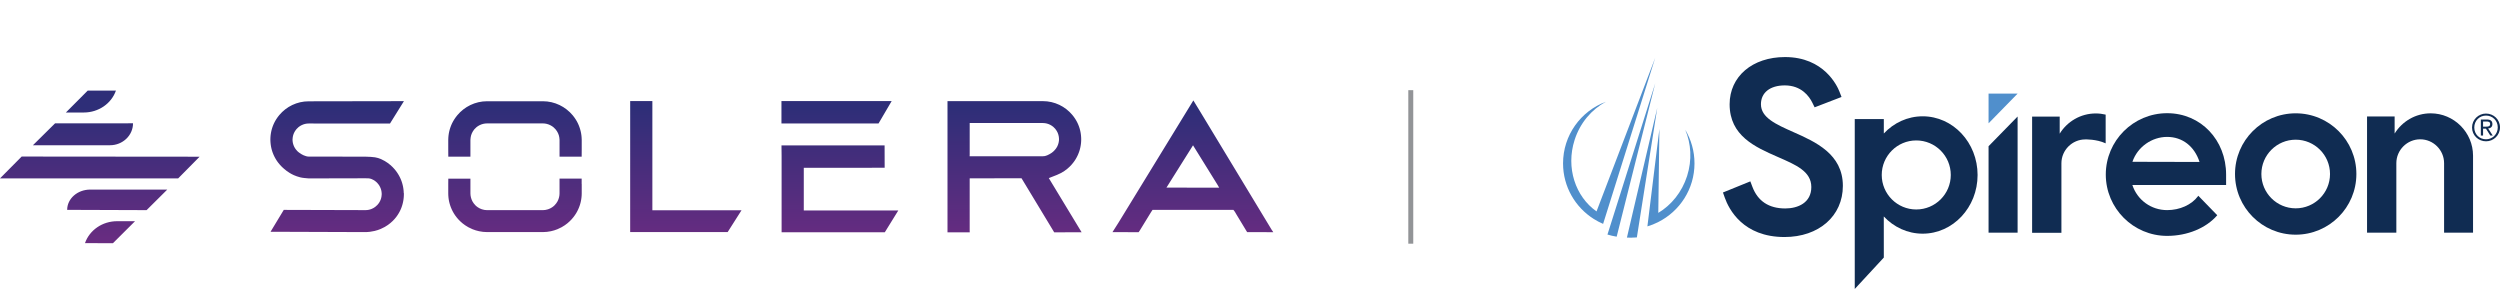
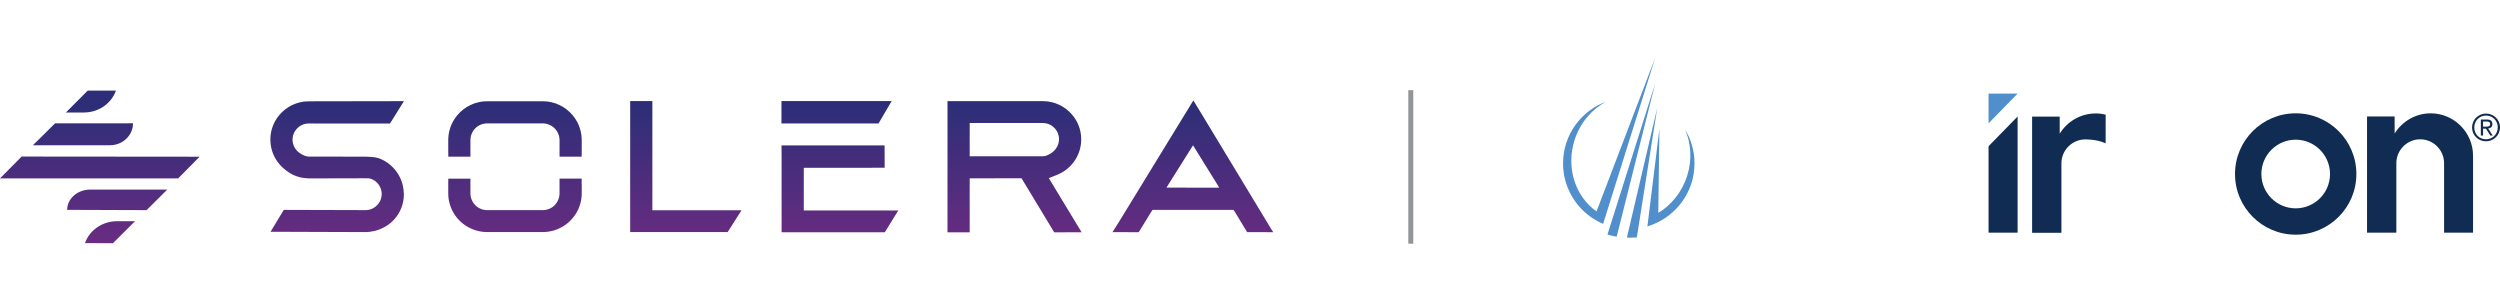
<svg xmlns="http://www.w3.org/2000/svg" id="a" viewBox="0 0 1514.41 175.05">
  <defs>
    <style>.c{fill:url(#b);}.d{fill:#929497;}.e{fill:#102c52;}.f{fill:#508fcc;}</style>
    <linearGradient id="b" x1="385.63" y1="54.87" x2="385.63" y2="147.31" gradientTransform="matrix(1, 0, 0, 1, 0, 0)" gradientUnits="userSpaceOnUse">
      <stop offset="0" stop-color="#2e2e78" />
      <stop offset=".11" stop-color="#2e2e78" />
      <stop offset="1" stop-color="#692c81" />
    </linearGradient>
  </defs>
  <path class="c" d="M770.63,139.68l-.75-1.24-.75-1.24-.75-1.24-.75-1.24-.75-1.24-.75-1.24-.75-1.24-.75-1.24-.75-1.24-.75-1.24-.75-1.24-.75-1.24-.75-1.24-.75-1.24-.75-1.24-.75-1.24-.75-1.24-.75-1.24-.75-1.24-.75-1.24-.75-1.24-.75-1.24-.75-1.24-.75-1.24-.75-1.24-.75-1.24-.75-1.24-.75-1.24-.75-1.24-.75-1.24-.75-1.24-.75-1.24-.75-1.24-.75-1.24-.75-1.24-.75-1.24-.75-1.24-.75-1.24-.75-1.24-.75-1.24-.75-1.24-.75-1.24-.75-1.24-.75-1.24-.75-1.24-.75-1.24-.75-1.24-.75-1.24-.75-1.24-.75-1.24-.75-1.24-.75-1.24-.75-1.24-.75-1.24-.75-1.24-.75-1.24-.75-1.24-.75-1.24-4.23-6.93-4.24,6.93-.76,1.24-.76,1.24-.76,1.24-.76,1.24-.76,1.24-.76,1.24-.76,1.24-.76,1.24-.76,1.24-.76,1.24-.76,1.24-.76,1.24-.76,1.24-.76,1.24-.76,1.24-.76,1.24-.76,1.24-.76,1.24-.76,1.24-.76,1.24-.76,1.24-.76,1.24-.76,1.24-.76,1.24-.76,1.24-.76,1.24-.76,1.24-.76,1.24-.76,1.24-.76,1.24-.76,1.24-.76,1.24-.76,1.24-.76,1.24-.76,1.24-.76,1.24-.76,1.24-.76,1.24-.76,1.24-.76,1.24-.76,1.24-.76,1.24-.76,1.24-.76,1.24-.76,1.24-.76,1.24-.76,1.24-.76,1.24-.76,1.24-.76,1.24-.76,1.24-.76,1.24-.76,1.24-.76,1.24-3.74,5.9,15.85,.03,.68-.99,.76-1.24,.76-1.24,.76-1.24,.76-1.24,.76-1.24,.76-1.24,.76-1.24,.76-1.24,.76-1.24,.92-1.39,48.99,.03,.89,1.18,.82,1.41,.75,1.24,.75,1.24,.75,1.24,.75,1.24,.75,1.24,.75,1.24,.75,1.24,.75,1.24,.6,.96,15.82,.03-.62-.99Zm-64.04-26.03l1.17-1.85,.76-1.21,.76-1.21,.76-1.21,.76-1.21,.76-1.21,.76-1.21,.76-1.21,.76-1.21,.76-1.21,.76-1.21,.76-1.21,.76-1.21,.76-1.21,.76-1.21,.76-1.21,.76-1.21,.76-1.21,.76-1.21,.76-1.21,.5-.81,.5,.81,.75,1.21,.75,1.21,.75,1.21,.75,1.21,.75,1.21,.75,1.21,.75,1.21,.75,1.21,.75,1.21,.75,1.21,.75,1.21,.75,1.21,.75,1.21,.75,1.21,.75,1.21,.75,1.21,.75,1.21,.75,1.21,.75,1.21,1.1,1.89-31.99-.05Zm-51.69-30.76c-.03-.41-.06-.81-.11-1.21-.05-.41-.11-.81-.17-1.21-.07-.41-.15-.81-.24-1.21-.09-.41-.2-.81-.31-1.21-.12-.41-.24-.81-.38-1.21-.14-.41-.29-.81-.46-1.21-.17-.41-.35-.82-.54-1.21-.2-.41-.41-.82-.63-1.21-.23-.41-.47-.82-.73-1.21-.26-.41-.54-.82-.83-1.21-.3-.41-.62-.82-.95-1.21-4.26-5.09-10.68-8.33-17.84-8.33h-57.75v79.48h13.48l-.04-.82v-31.53l.03-.37,31.38-.03,19.79,32.74,16.61-.03-19.88-32.81s3.58-1.4,4.92-1.93c.89-.35,1.76-.76,2.59-1.21,.68-.37,1.34-.78,1.97-1.21,.56-.38,1.1-.79,1.62-1.21,.47-.39,.92-.79,1.36-1.21,.41-.39,.8-.79,1.18-1.21,.35-.39,.69-.8,1.02-1.21,.31-.39,.61-.8,.9-1.21,.27-.4,.53-.8,.78-1.21,.24-.4,.46-.8,.67-1.21,.21-.4,.4-.8,.59-1.21,.18-.4,.35-.8,.5-1.21,.15-.4,.3-.8,.43-1.21,.13-.4,.25-.8,.35-1.21,.1-.4,.2-.8,.28-1.21,.08-.4,.15-.81,.21-1.21,.06-.4,.11-.81,.15-1.21,.04-.4,.07-.81,.08-1.21,.01-.33,.02-.66,.02-.99,0-.08,0-.15,0-.23,0-.41-.02-.81-.04-1.21Zm-13.44,2.43c-.04,.41-.12,.82-.21,1.21-.1,.42-.22,.82-.37,1.21-.16,.42-.33,.82-.54,1.21-.23,.43-.5,.83-.78,1.21-.32,.43-.68,.84-1.06,1.21-.47,.45-.97,.91-1.52,1.27-.85,.54-1.7,1.07-2.66,1.46-1,.42-1.71,.55-2.55,.55h-44.41l.05-.85v-19.27h44.31c1.6,0,3.11,.39,4.45,1.08,.66,.34,1.27,.74,1.84,1.21,.44,.37,.84,.77,1.21,1.21,.32,.38,.6,.79,.86,1.21,.24,.39,.46,.79,.64,1.21,.17,.39,.31,.8,.42,1.21,.11,.39,.2,.8,.26,1.21,.06,.4,.1,.8,.11,1.21,0,.08,.01,.15,.01,.23,0,.33-.02,.66-.05,.99Zm-396.82,31.6c0,.21,.02,.42,.02,.63,0,.19,0,.39-.01,.58,0,.41-.03,.81-.06,1.21-.03,.41-.07,.81-.12,1.21-.05,.41-.11,.81-.19,1.21-.07,.41-.16,.81-.25,1.21-.1,.41-.2,.81-.32,1.21-.12,.41-.25,.81-.39,1.21-.15,.41-.3,.81-.47,1.21-.17,.41-.36,.81-.56,1.21-.2,.41-.42,.82-.65,1.21-.24,.41-.49,.82-.75,1.21-.27,.41-.55,.82-.85,1.21-.32,.42-.65,.82-1,1.21-.36,.42-.74,.82-1.14,1.21-.43,.42-.88,.82-1.34,1.21-.5,.43-1.03,.83-1.57,1.21-.61,.43-1.25,.84-1.91,1.21-.79,.45-1.61,.85-2.46,1.21-1.17,.5-2.39,.9-3.66,1.21-1.88,.46-3.86,.7-5.9,.7l-57.17-.2,8.01-13.25,49.54,.14c1.31,0,2.55-.26,3.69-.73,.77-.31,1.48-.73,2.14-1.21,.49-.36,.94-.77,1.35-1.21,.35-.38,.68-.78,.97-1.21,.26-.38,.48-.79,.68-1.21,.19-.39,.36-.79,.49-1.21,.13-.39,.23-.8,.3-1.21,.07-.4,.12-.8,.14-1.21,.01-.19,.03-.38,.03-.58,0-.21-.02-.42-.03-.63-.03-.41-.07-.82-.15-1.21-.08-.41-.19-.82-.32-1.21-.14-.42-.31-.82-.5-1.21-.2-.42-.43-.83-.69-1.21-.29-.43-.63-.83-.98-1.21-.42-.45-.88-.85-1.38-1.21-.68-.49-1.42-.9-2.21-1.21-1.1-.43-2.28-.42-3.53-.42l-34.42,.08c-1.83-.18-3.52-.24-5.16-.65s-2.62-.82-3.86-1.33c-.86-.36-1.62-.82-2.42-1.27-.66-.37-1.22-.78-1.84-1.22-.55-.38-1.05-.84-1.57-1.26-.46-.39-.91-.79-1.34-1.21-.4-.39-.79-.79-1.16-1.21-.35-.39-.68-.8-1.01-1.21-.31-.4-.6-.8-.89-1.21-.27-.39-.52-.8-.76-1.21-.23-.4-.46-.8-.67-1.21-.2-.4-.4-.8-.58-1.21-.18-.4-.34-.8-.5-1.21-.15-.4-.29-.8-.42-1.21-.12-.4-.24-.8-.34-1.21-.1-.4-.19-.8-.27-1.21-.08-.4-.15-.81-.2-1.21-.06-.4-.1-.81-.14-1.21-.04-.4-.06-.81-.08-1.21-.01-.29-.02-.57-.02-.86,0-.12,0-.23,0-.35,0-.41,.02-.81,.05-1.21,.03-.41,.07-.81,.11-1.21,.05-.41,.11-.81,.18-1.21,.07-.41,.15-.81,.24-1.21,.09-.41,.2-.81,.31-1.21,.12-.41,.25-.81,.38-1.21,.14-.41,.29-.81,.46-1.21,.17-.41,.35-.82,.54-1.21,.2-.41,.41-.81,.63-1.21,.23-.41,.47-.82,.73-1.21,.26-.41,.54-.82,.83-1.21,.3-.41,.62-.82,.95-1.21,4.27-5.09,10.66-8.33,17.8-8.33l57.69-.1-8.45,13.58-49.24-.04c-1.5,0-2.92,.35-4.19,.96-.69,.33-1.35,.73-1.94,1.21-.45,.37-.87,.77-1.25,1.21-.33,.38-.63,.79-.9,1.21-.24,.39-.46,.79-.65,1.21-.18,.39-.33,.8-.45,1.21-.12,.39-.2,.8-.27,1.21-.06,.4-.1,.8-.12,1.21,0,.12-.02,.23-.02,.35,0,.29,.02,.58,.04,.86,.04,.41,.1,.82,.18,1.21,.09,.42,.21,.82,.35,1.21,.15,.42,.32,.82,.52,1.21,.22,.42,.47,.83,.75,1.21,.31,.43,.65,.84,1.02,1.21,.45,.45,.95,.86,1.48,1.21,.77,.52,1.48,.99,2.36,1.37,.91,.39,2.08,.79,3.1,.79l34.29,.04c2.05,0,4.96,.23,5.9,.4,1.16,.21,2.44,.55,3.55,1.04,.81,.36,1.6,.77,2.36,1.21,.64,.38,1.26,.78,1.85,1.21,.53,.38,1.04,.79,1.53,1.21,.45,.39,.89,.79,1.31,1.21,.39,.39,.76,.8,1.12,1.21,.34,.39,.67,.8,.99,1.21,.3,.39,.58,.8,.85,1.21,.26,.4,.51,.8,.75,1.21,.23,.4,.45,.8,.65,1.21,.2,.4,.39,.8,.57,1.21,.17,.4,.33,.8,.48,1.21,.14,.4,.28,.8,.4,1.21,.12,.4,.23,.8,.33,1.21,.1,.4,.18,.8,.26,1.21,.07,.4,.14,.81,.19,1.21,.05,.4,.1,.81,.13,1.21,.03,.4,.05,.81,.06,1.21Zm287.54-42.13h-58.8v-13.56h66.76l-7.95,13.56Zm-137,52.56l54.01,.02-8.38,13.19-59.07,.03V61.22h13.44V127.34Zm-42.8-43.01c0,.18,.01,.36,.01,.54v5.53c-.01,1.5-.02,2.99-.03,4.49h-13.4v-3.2h0v-6.81c0-.18-.02-.36-.03-.54-.02-.41-.07-.82-.13-1.21-.07-.41-.16-.82-.28-1.21-.13-.42-.29-.82-.46-1.21-.19-.42-.41-.82-.65-1.21-.27-.43-.56-.83-.89-1.21-.37-.44-.78-.84-1.22-1.21-.56-.47-1.18-.87-1.84-1.21-1.4-.72-2.98-1.14-4.66-1.14h-33.65c-1.72,0-3.33,.41-4.74,1.14-.66,.34-1.27,.74-1.83,1.21-.44,.37-.85,.77-1.22,1.21-.32,.38-.61,.79-.87,1.21-.24,.39-.45,.79-.64,1.21-.17,.39-.32,.8-.45,1.21-.12,.39-.2,.8-.27,1.21-.07,.4-.11,.8-.13,1.21,0,.18-.03,.36-.03,.54v2.7h0v7.31h-13.4c-.01-1.5-.02-2.99-.03-4.49v-5.53c0-.18,0-.36,.01-.54,0-.41,.03-.81,.06-1.21,.03-.41,.07-.81,.12-1.21,.05-.41,.11-.81,.18-1.21,.07-.41,.16-.81,.25-1.21,.1-.41,.2-.81,.32-1.21,.12-.41,.25-.81,.39-1.21,.14-.41,.3-.81,.46-1.21,.17-.41,.35-.82,.54-1.21,.2-.41,.41-.81,.64-1.21,.23-.41,.47-.82,.73-1.21,.26-.41,.54-.82,.83-1.21,.3-.41,.62-.82,.94-1.21,4.33-5.2,10.85-8.51,18.13-8.51h33.65c7.28,0,13.8,3.32,18.13,8.51,.33,.39,.64,.8,.94,1.21,.29,.39,.56,.8,.83,1.21,.25,.4,.5,.8,.73,1.21,.22,.4,.44,.8,.63,1.21,.19,.4,.37,.8,.54,1.21,.17,.4,.32,.8,.46,1.21,.14,.4,.27,.8,.39,1.21,.12,.4,.22,.8,.32,1.21,.09,.4,.18,.8,.25,1.21,.07,.4,.13,.81,.19,1.21,.05,.4,.09,.81,.12,1.21,.03,.4,.05,.81,.06,1.21Zm-.02,27.1h.03v5.6s0,.03,0,.05c0,.41-.01,.81-.03,1.21-.02,.41-.05,.81-.1,1.21-.04,.41-.1,.81-.16,1.21-.06,.41-.14,.81-.22,1.21-.09,.41-.18,.81-.29,1.21-.11,.41-.23,.81-.36,1.21-.13,.41-.28,.81-.44,1.21-.16,.41-.33,.81-.51,1.21-.19,.41-.38,.82-.59,1.21-.22,.41-.44,.82-.68,1.21-.25,.41-.51,.82-.79,1.21-.29,.41-.59,.82-.9,1.21-.33,.41-.66,.82-1.02,1.21-.38,.42-.78,.82-1.18,1.21-.44,.42-.89,.83-1.36,1.21-.52,.43-1.06,.83-1.61,1.21-.63,.43-1.28,.84-1.96,1.21-.82,.45-1.67,.86-2.54,1.21-1.27,.51-2.58,.92-3.95,1.21-1.58,.34-3.22,.52-4.91,.52h-33.65c-1.69,0-3.33-.18-4.92-.52-1.37-.29-2.69-.7-3.96-1.21-.88-.36-1.73-.76-2.55-1.21-.67-.37-1.33-.78-1.96-1.21-.56-.38-1.1-.79-1.62-1.21-.47-.39-.92-.79-1.36-1.21-.41-.39-.8-.79-1.18-1.21-.35-.39-.69-.8-1.02-1.21-.31-.4-.61-.8-.9-1.21-.27-.4-.54-.8-.78-1.21-.24-.4-.46-.8-.68-1.21-.21-.4-.41-.8-.59-1.21-.18-.4-.35-.8-.51-1.21-.15-.4-.3-.8-.43-1.21-.13-.4-.25-.8-.36-1.21-.11-.4-.2-.8-.29-1.21-.08-.4-.16-.8-.22-1.21-.06-.4-.11-.81-.15-1.21-.04-.4-.07-.81-.09-1.21-.02-.38-.03-.75-.03-1.14v-5.73c.01-1.07,.02-2.14,.03-3.21h13.4v3.21h0v5.73c0,.38,.03,.76,.07,1.14,.05,.41,.12,.82,.22,1.21,.1,.42,.22,.82,.37,1.21,.16,.42,.33,.82,.54,1.21,.23,.42,.49,.83,.77,1.21,.31,.43,.65,.84,1.03,1.21,.45,.45,.94,.85,1.47,1.21,.75,.51,1.58,.92,2.45,1.21,1.02,.35,2.11,.54,3.25,.54h33.65c1.14,0,2.23-.2,3.25-.54,.88-.3,1.7-.7,2.45-1.21,.53-.36,1.02-.76,1.47-1.21,.38-.37,.71-.78,1.03-1.21,.28-.39,.54-.79,.77-1.21,.21-.39,.38-.8,.54-1.21,.15-.39,.27-.8,.37-1.21,.09-.4,.17-.8,.22-1.21,.04-.37,.07-.75,.07-1.14v-8.97h13.4v3.24Zm134.54,16.03l57.25,.04-8.15,13.17h-62.53v-46.24l-.07-6.35h62.46l.04,13.53-48.99,.02v25.83Zm-446.21-.35c0-6.78,6.25-12.28,13.96-12.28h46.68l-12.53,12.45-48.1-.17Zm10.79,20.16c2.76-7.93,10.61-13.29,19.45-13.29h10.87l-13.39,13.33-16.93-.04ZM0,108.06l13.13-13.23,107.78,.1-13,13.15H0Zm80.58-33.37c0,7.34-6.25,13.29-13.96,13.29H19.94l13.41-13.26,47.23-.03Zm-10.35-19.83c-2.76,7.93-10.61,13.29-19.45,13.29h-10.87l13.23-13.27,17.09-.02Z" />
  <rect class="d" x="853.1" y="54.62" width="3" height="93" />
  <g>
    <g>
-       <path class="e" d="M1164.68,70.45c-9.19,0-17.51,3.98-23.53,10.41v-8.72h-17.61v102.91l17.61-19.03-.02-24.9c6.02,6.44,14.36,10.43,23.55,10.43,18.37,0,33.27-15.92,33.27-35.55s-14.89-35.55-33.27-35.55Zm-3.88,56.44c-11.55,0-20.91-9.36-20.91-20.91s9.36-20.91,20.91-20.91,20.91,9.36,20.91,20.91-9.36,20.91-20.91,20.91Z" />
      <g>
        <polygon class="f" points="1222.19 56.71 1204.6 56.7 1204.6 74.7 1222.19 56.71" />
        <polygon class="e" points="1204.6 88.57 1204.6 140.93 1222.19 140.93 1222.19 70.58 1204.6 88.57" />
      </g>
      <path class="e" d="M1505.94,68.8c4.61,0,8.47,3.61,8.47,8.36s-3.86,8.44-8.47,8.44-8.47-3.61-8.47-8.36,3.86-8.45,8.47-8.45Zm0,15.58c3.95,0,7.11-3.12,7.11-7.23s-3.16-7.14-7.11-7.14-7.11,3.09-7.11,7.23,3.16,7.14,7.11,7.14Zm-3.14-11.99h3.57c2.33,0,3.43,.86,3.43,2.8,0,1.74-1.13,2.49-2.58,2.64l2.8,4.29h-1.47l-2.66-4.18h-1.74v4.18h-1.35v-9.73Zm1.35,4.33h1.67c1.35,0,2.62-.07,2.62-1.6,0-1.36-1.15-1.51-2.19-1.51h-2.1v3.11Z" />
      <path class="e" d="M1390.65,68.64c-20.3,0-36.76,16.46-36.76,36.76s16.46,36.76,36.76,36.76,36.76-16.46,36.76-36.76-16.46-36.76-36.76-36.76Zm0,57.56c-11.48,0-20.79-9.31-20.79-20.79s9.31-20.79,20.79-20.79,20.79,9.31,20.79,20.79-9.31,20.79-20.79,20.79Z" />
-       <path class="e" d="M1343.12,130.4c-6.7,7.76-18.09,12.49-30.35,12.49-20.49,0-37.16-16.67-37.16-37.16s16.67-37.16,37.16-37.16,35.72,16.32,35.72,37.16v6.33h-56.79c3.01,9.13,11.41,15.22,21.07,15.22,7.66,0,14.81-3.21,18.66-8.39l.23-.31,11.46,11.8Zm-51.37-32.39l40.65,.1c-3.1-9.52-10.4-15.18-19.63-15.18s-17.97,6.04-21.02,15.08Z" />
      <path class="e" d="M1480.54,140.93h17.54v-46.63c0-14.11-11.54-25.65-25.65-25.65h0c-9.21,0-17.32,4.92-21.85,12.25v-10.33h-16.71v70.37h17.75v-42.09c0-7.95,6.51-14.46,14.46-14.46h0c7.95,0,14.46,6.51,14.46,14.46v42.09Z" />
      <path class="e" d="M1275.53,69.43c-1.92-.46-3.93-.71-5.99-.71h0c-9.21,0-17.32,4.92-21.85,12.25v-10.33h-16.71v70.37h17.75v-42.09c0-7.95,6.51-14.46,14.46-14.46h0s6.69-.25,12.34,2.37v-17.4Z" />
-       <path class="e" d="M1080.99,143.58c-25.09,0-33.69-16.75-36.22-23.95l-1.07-3.03,16.59-6.74,1.22,3.24c3.29,8.74,10,13.17,19.93,13.17,7.63,0,15.79-3.41,15.79-12.97s-9.43-13.47-20.36-18.25c-13.65-5.98-29.13-12.76-29.13-31.9,0-16.83,13.79-28.59,33.55-28.59,23.67,0,31.65,17.52,33.02,21.03l1.22,3.15-16.3,6.27-1.36-2.77c-1.92-3.92-6.65-10.51-16.73-10.51-8.9,0-14.43,4.38-14.43,11.42,0,8.13,9.13,12.18,19.69,16.87,13.34,5.92,29.94,13.28,29.94,32.58,0,18.24-14.54,30.98-35.36,30.98Z" />
    </g>
-     <path class="f" d="M967.12,128.07c-12.79-8.98-18.66-26.45-13.3-43.23,3.33-10.43,10.35-18.55,18.94-23.19-15.14,5.63-25.92,20.21-25.92,37.31,0,14.17,7.41,26.59,18.55,33.64h0l.08,.05c1.76,1.11,3.6,2.09,5.53,2.92h0l.11,.05,31.58-100.65-35.57,93.1Zm30.81,9.07c2.25-.66,4.41-1.54,6.47-2.57h.05v-.03c13.04-6.53,22.01-20,22.01-35.58,0-7.45-2.06-14.43-5.62-20.39,3.58,8.4,4.24,18.34,1.14,28.05-3.14,9.82-9.55,17.59-17.45,22.34l.67-50.84-7.27,59.02Zm-24.18,4.95c1.81,.54,3.67,.97,5.57,1.28l23.37-92.91-28.95,91.63Zm11.78,1.82c.79,.04,1.58,.07,2.37,.07,1.23,0,2.44-.07,3.65-.16l12.37-78.51-18.39,78.6Z" />
+     <path class="f" d="M967.12,128.07c-12.79-8.98-18.66-26.45-13.3-43.23,3.33-10.43,10.35-18.55,18.94-23.19-15.14,5.63-25.92,20.21-25.92,37.31,0,14.17,7.41,26.59,18.55,33.64h0l.08,.05c1.76,1.11,3.6,2.09,5.53,2.92h0l.11,.05,31.58-100.65-35.57,93.1Zm30.81,9.07c2.25-.66,4.41-1.54,6.47-2.57h.05v-.03c13.04-6.53,22.01-20,22.01-35.58,0-7.45-2.06-14.43-5.62-20.39,3.58,8.4,4.24,18.34,1.14,28.05-3.14,9.82-9.55,17.59-17.45,22.34l.67-50.84-7.27,59.02Zm-24.18,4.95c1.81,.54,3.67,.97,5.57,1.28l23.37-92.91-28.95,91.63m11.78,1.82c.79,.04,1.58,.07,2.37,.07,1.23,0,2.44-.07,3.65-.16l12.37-78.51-18.39,78.6Z" />
  </g>
</svg>